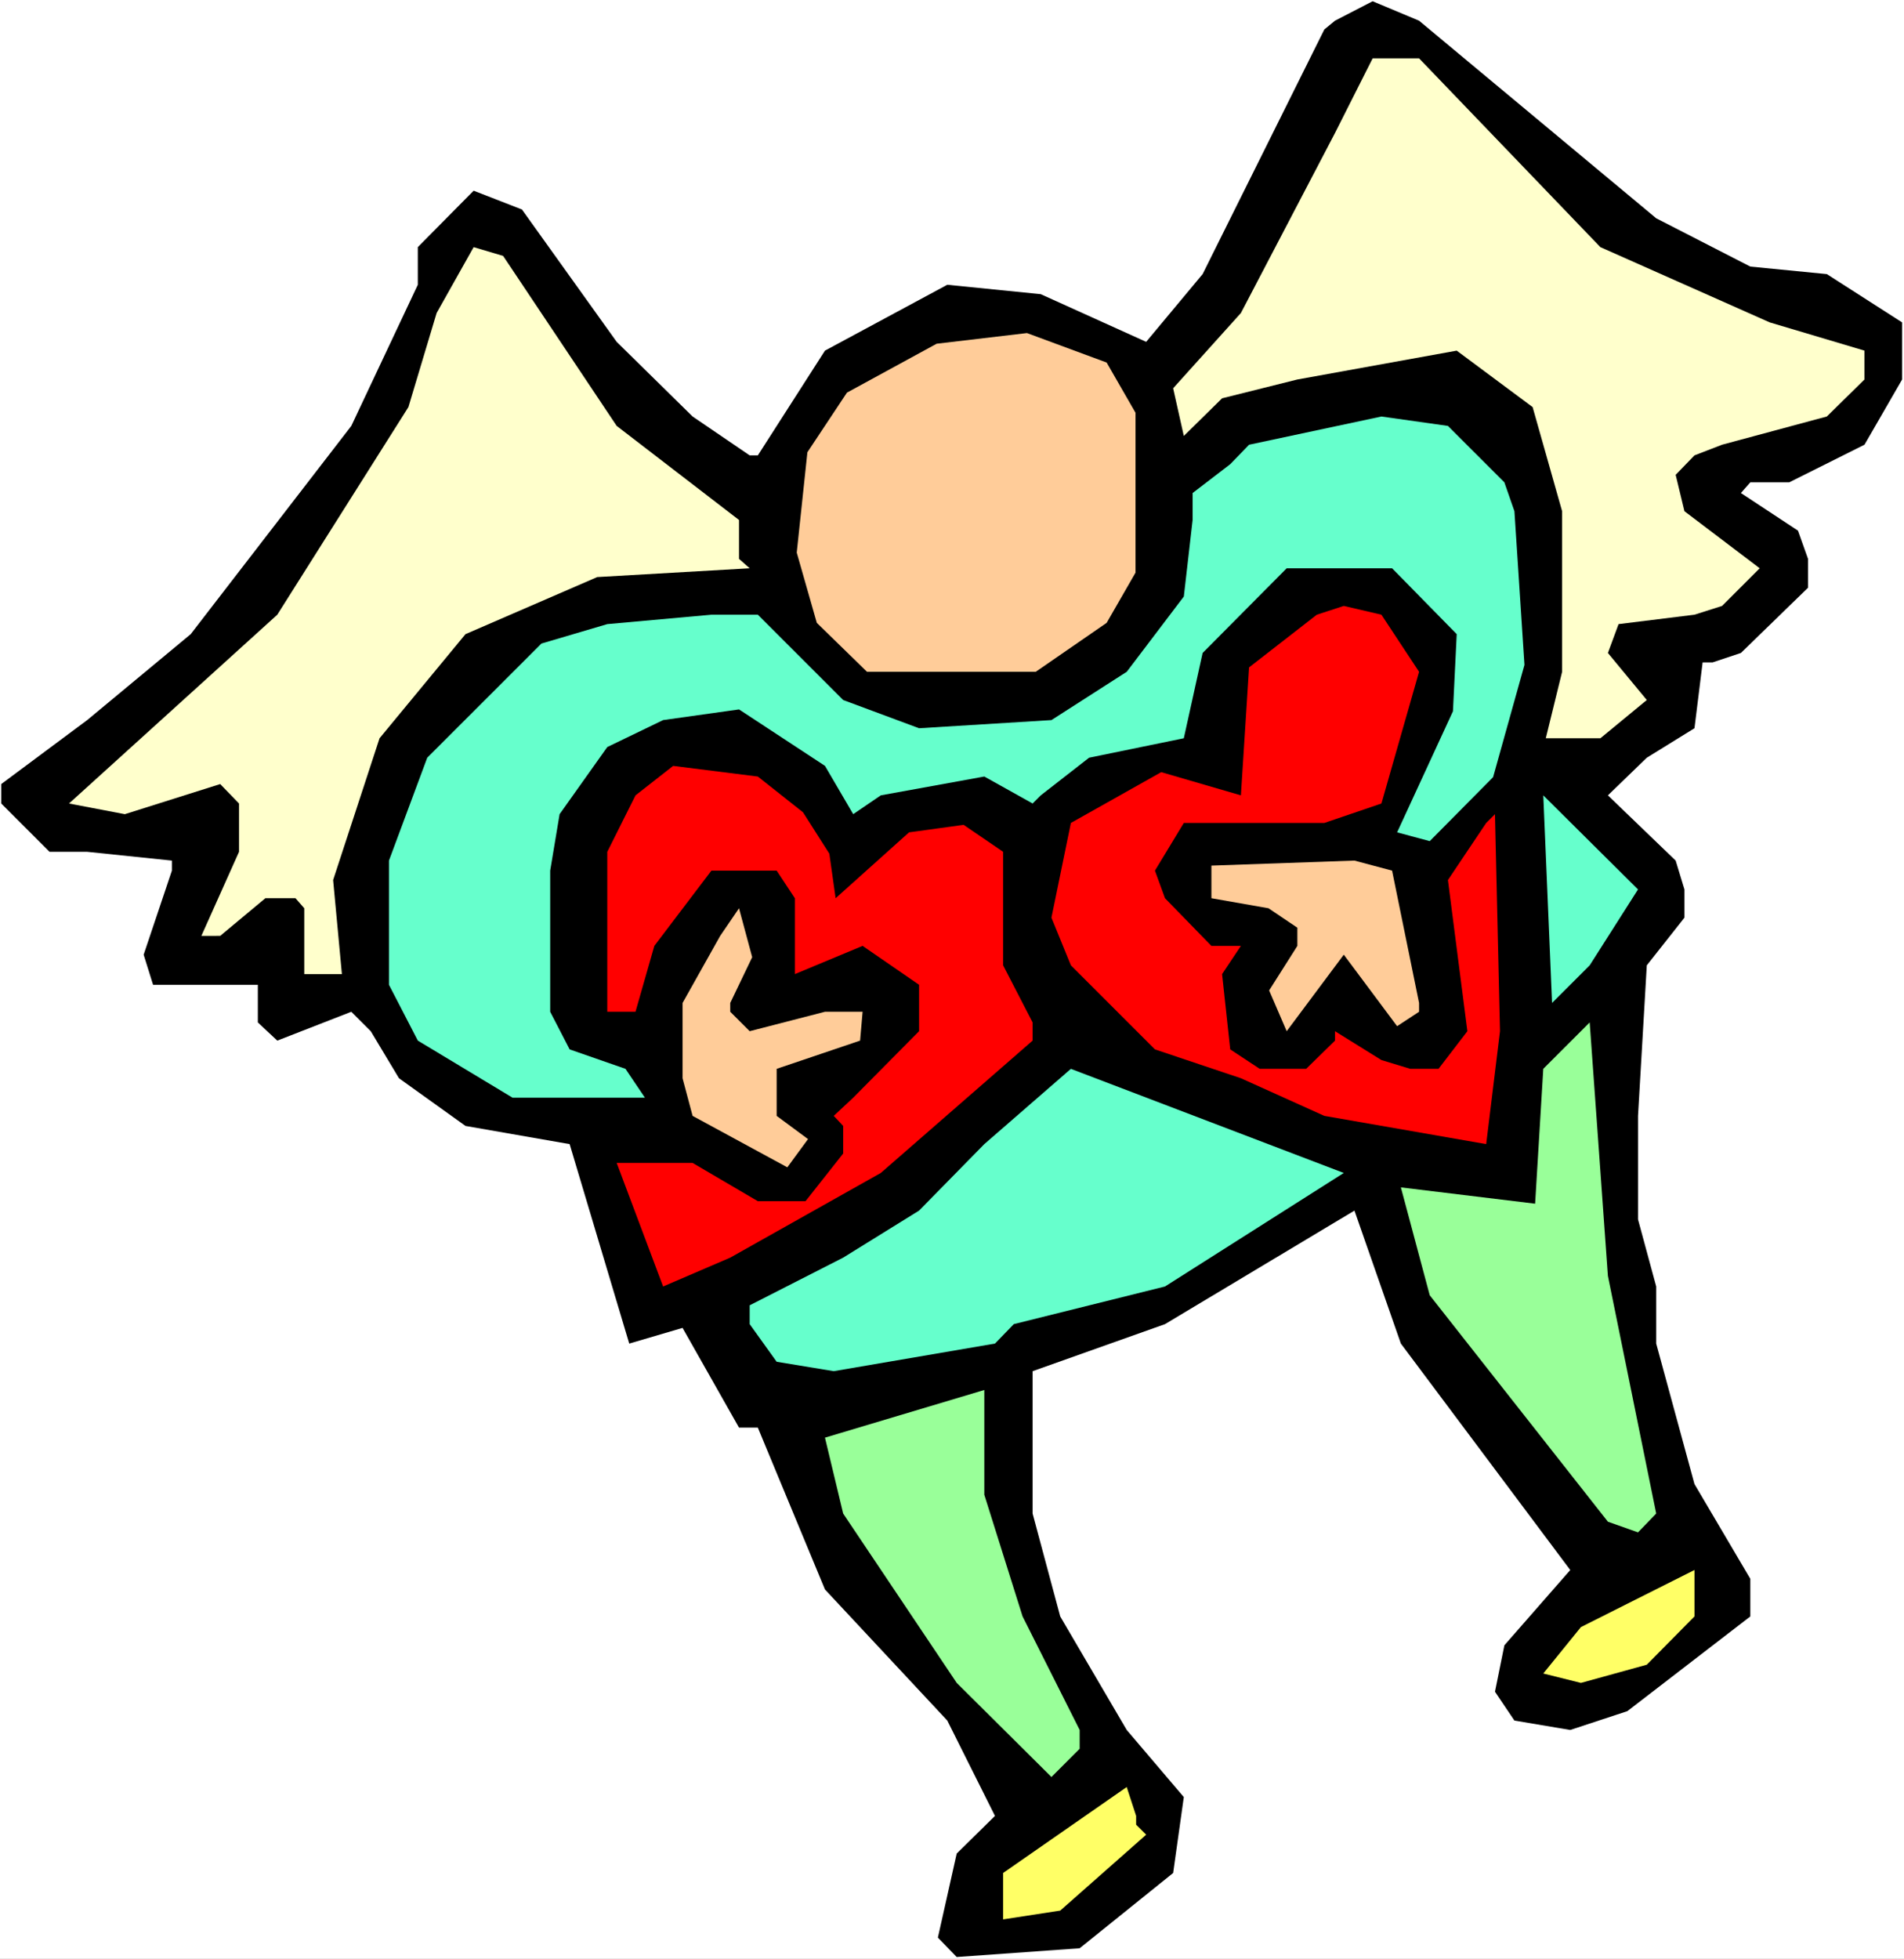
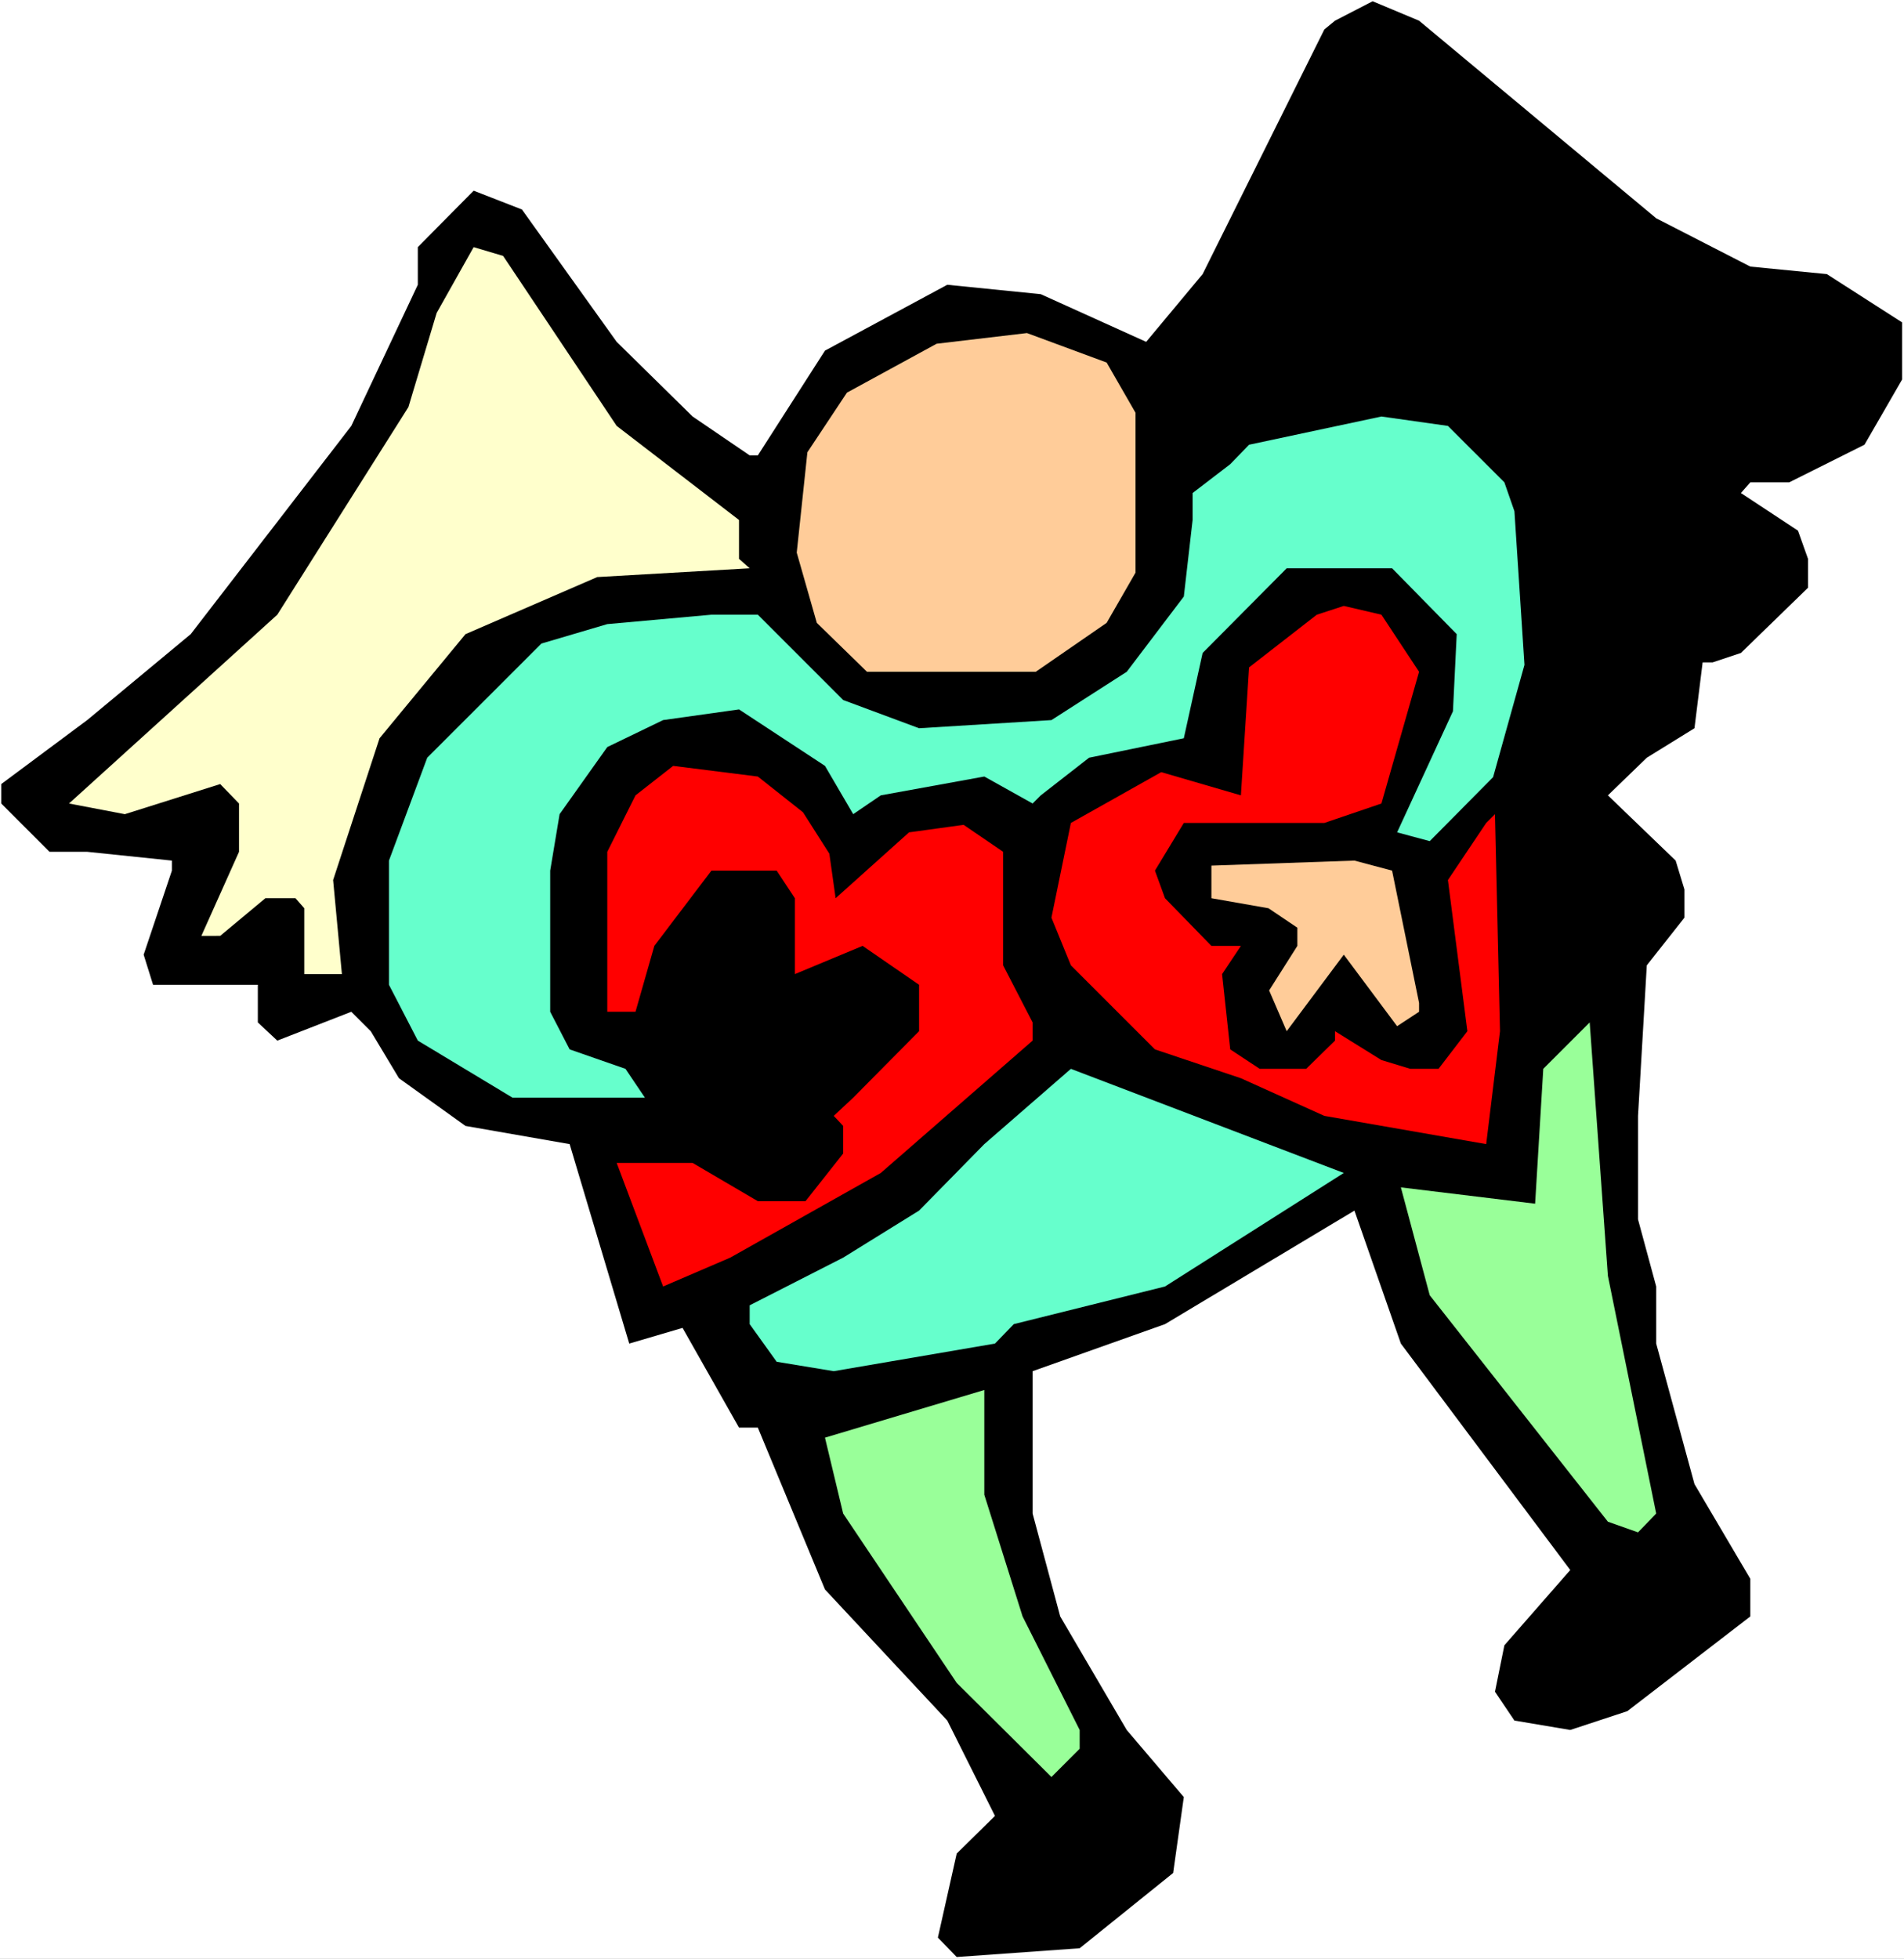
<svg xmlns="http://www.w3.org/2000/svg" xmlns:ns1="http://sodipodi.sourceforge.net/DTD/sodipodi-0.dtd" xmlns:ns2="http://www.inkscape.org/namespaces/inkscape" version="1.0" width="129.766mm" height="133.497mm" id="svg16" ns1:docname="Angel &amp; Hearts 3.wmf">
  <rect width="100%" height="100%" fill="#333333" stroke="none" />
  <ns1:namedview id="namedview16" pagecolor="#ffffff" bordercolor="#000000" borderopacity="0.25" ns2:showpageshadow="2" ns2:pageopacity="0.0" ns2:pagecheckerboard="0" ns2:deskcolor="#d1d1d1" ns2:document-units="mm" />
  <defs id="defs1">
    <pattern id="WMFhbasepattern" patternUnits="userSpaceOnUse" width="6" height="6" x="0" y="0" />
  </defs>
  <path style="fill:#ffffff;fill-opacity:1;fill-rule:evenodd;stroke:none" d="M 0,504.554 H 490.455 V 0 H 0 Z" id="path1" />
  <path style="fill:#000000;fill-opacity:1;fill-rule:evenodd;stroke:none" d="m 397.536,31.989 29.088,24.234 24.24,12.44 19.715,1.939 19.392,12.44 v 14.702 l -9.696,16.802 -19.392,9.694 h -10.019 l -2.424,2.747 14.706,9.694 2.586,7.27 v 7.432 l -17.291,16.802 -7.272,2.423 h -2.586 l -2.101,16.964 -12.282,7.593 -10.019,9.694 17.453,16.802 2.262,7.432 v 7.27 l -9.696,12.279 -2.262,38.775 v 26.658 l 4.686,17.287 v 14.702 l 9.858,36.19 14.382,24.396 v 9.694 l -31.674,24.396 -14.706,4.847 -14.382,-2.423 -5.01,-7.432 2.424,-11.956 16.968,-19.387 -43.632,-58.323 -11.958,-34.251 -48.803,29.243 -34.098,12.117 v 36.674 l 7.11,26.496 17.13,29.242 14.706,17.287 -2.747,19.549 -24.078,19.387 -31.674,2.262 -4.848,-5.008 4.848,-21.649 9.858,-9.694 -12.282,-24.557 -31.512,-33.766 -17.291,-41.683 h -4.848 l -14.544,-25.688 -13.736,4.039 -15.352,-51.376 -26.826,-4.685 -17.13,-12.279 -7.272,-12.117 -5.01,-5.008 -19.069,7.432 -5.01,-4.685 v -9.694 h -26.987 l -2.424,-7.755 7.272,-21.649 v -2.585 L 22.462,219.4 H 12.766 L 0.323,206.959 v -5.008 L 22.462,185.472 49.126,163.338 90.496,109.7 107.625,73.349 v -9.694 l 14.382,-14.54 12.443,4.847 24.402,34.089 19.554,19.226 14.706,10.017 h 2.101 l 17.291,-26.981 31.512,-16.964 24.078,2.423 27.149,12.279 14.544,-17.449 31.35,-63.009 2.747,-2.262 9.696,-5.008 11.958,5.008 z" id="path2" />
-   <path style="fill:#ffffcc;fill-opacity:1;fill-rule:evenodd;stroke:none" d="m 412.241,63.655 43.632,19.387 24.402,7.27 v 7.432 l -9.696,9.532 -26.987,7.27 -7.11,2.747 -4.848,5.008 2.262,9.371 19.392,14.702 -9.696,9.694 -7.11,2.262 -19.554,2.423 -2.747,7.432 10.019,12.117 -11.958,9.855 h -14.059 l 4.202,-17.125 v -41.36 l -7.595,-26.819 -19.554,-14.54 -41.046,7.432 -19.392,4.847 -9.858,9.694 -2.747,-12.279 17.453,-19.387 24.24,-46.368 9.696,-19.226 h 11.958 z" id="path3" />
  <path style="fill:#ffffcc;fill-opacity:1;fill-rule:evenodd;stroke:none" d="m 158.853,109.7 31.512,24.234 v 10.017 l 2.747,2.423 -39.269,2.262 -33.936,14.702 -22.139,26.819 -11.958,36.513 2.262,24.234 h -9.696 v -16.964 l -2.262,-2.585 h -7.757 l -11.635,9.694 H 51.874 L 61.57,219.4 v -12.44 l -4.848,-5.008 -24.563,7.755 -14.382,-2.747 53.651,-48.63 33.774,-53.477 7.272,-24.234 9.534,-16.964 7.595,2.262 z" id="path4" />
  <path style="fill:#ffcc99;fill-opacity:1;fill-rule:evenodd;stroke:none" d="m 292.496,106.307 v 41.198 l -7.434,12.925 -18.261,12.602 h -43.47 l -12.928,-12.602 -5.171,-18.095 2.747,-25.85 10.181,-15.348 23.109,-12.602 23.27,-2.747 20.523,7.593 z" id="path5" />
  <path style="fill:#66ffcc;fill-opacity:1;fill-rule:evenodd;stroke:none" d="m 387.516,124.24 2.586,7.432 2.586,39.582 -8.08,28.919 -16.322,16.479 -8.403,-2.262 14.382,-31.181 0.97,-19.872 -16.645,-16.964 h -27.149 l -21.654,21.811 -4.848,21.972 -24.402,5.008 -12.443,9.694 -2.101,2.1 -12.443,-6.947 -26.664,4.847 -7.11,4.847 -7.272,-12.44 -22.139,-14.54 -19.554,2.747 -14.382,6.947 -12.282,17.287 -2.424,14.54 v 36.351 l 5.01,9.694 14.382,5.008 5.01,7.432 h -34.098 l -24.402,-14.702 -7.434,-14.379 v -31.989 l 9.858,-26.496 29.411,-29.404 16.968,-5.008 26.826,-2.423 h 11.958 l 21.978,21.972 19.554,7.27 34.098,-2.1 19.392,-12.44 14.706,-19.387 2.262,-19.71 v -6.947 l 9.696,-7.432 4.848,-5.008 34.098,-7.27 17.13,2.423 z" id="path6" />
  <path style="fill:#ff0000;fill-opacity:1;fill-rule:evenodd;stroke:none" d="m 365.539,173.032 -9.696,33.928 -14.706,5.008 h -36.198 l -7.434,12.279 2.586,7.109 11.958,12.279 h 7.595 l -4.848,7.27 2.101,19.387 7.595,5.008 h 11.958 l 7.434,-7.27 V 265.606 l 11.958,7.432 7.434,2.262 h 7.272 l 7.434,-9.694 -5.01,-38.936 9.858,-14.702 2.262,-2.262 1.293,55.9 -3.555,29.081 -41.693,-7.27 -21.493,-9.694 -22.139,-7.432 -21.654,-21.649 -5.01,-12.279 5.01,-24.396 23.27,-13.086 20.523,5.978 2.101,-32.958 17.453,-13.571 6.949,-2.262 9.696,2.262 z" id="path7" />
  <path style="fill:#ff0000;fill-opacity:1;fill-rule:evenodd;stroke:none" d="m 206.848,209.221 6.787,10.663 1.616,11.471 18.907,-16.964 14.059,-1.939 10.181,6.947 v 29.243 l 7.595,14.702 v 4.685 l -39.107,34.089 -38.784,21.811 -17.291,7.432 -11.958,-31.827 h 19.554 l 16.806,9.855 h 12.282 l 9.696,-12.279 v -7.109 l -2.424,-2.585 5.01,-4.685 16.968,-17.125 v -11.956 l -14.544,-10.017 -17.453,7.27 V 231.355 l -4.686,-7.109 h -16.806 l -14.706,19.387 -4.848,16.964 h -7.272 V 219.4 l 7.272,-14.54 9.696,-7.593 21.816,2.747 z" id="path8" />
-   <path style="fill:#66ffcc;fill-opacity:1;fill-rule:evenodd;stroke:none" d="m 409.494,248.642 -9.696,9.694 -2.262,-53.477 24.402,24.234 z" id="path9" />
  <path style="fill:#ffcc99;fill-opacity:1;fill-rule:evenodd;stroke:none" d="m 365.539,258.336 v 2.262 l -5.656,3.716 -13.736,-18.418 -14.706,19.71 -4.525,-10.501 7.272,-11.471 v -4.685 l -7.434,-5.008 -14.706,-2.585 v -8.401 l 36.845,-1.292 9.696,2.585 z" id="path10" />
-   <path style="fill:#ffcc99;fill-opacity:1;fill-rule:evenodd;stroke:none" d="m 188.102,258.336 v 2.262 l 5.01,5.008 19.392,-5.008 h 9.696 l -0.646,7.432 -21.493,7.27 v 12.117 l 8.08,5.978 -5.333,7.27 -24.402,-13.248 -2.586,-9.694 v -19.387 l 9.696,-17.287 4.848,-7.109 3.394,12.602 z" id="path11" />
  <path style="fill:#99ff99;fill-opacity:1;fill-rule:evenodd;stroke:none" d="m 426.624,389.846 -4.686,4.847 -7.757,-2.747 -45.894,-58.323 -7.434,-27.788 34.582,4.201 2.101,-34.736 11.958,-11.956 4.686,65.271 z" id="path12" />
  <path style="fill:#66ffcc;fill-opacity:1;fill-rule:evenodd;stroke:none" d="m 346.147,302.119 -46.056,29.243 -38.946,9.694 -4.848,5.008 -41.531,7.109 -14.706,-2.423 -6.949,-9.694 v -4.847 l 24.078,-12.279 19.554,-12.117 16.806,-17.125 22.301,-19.387 z" id="path13" />
  <path style="fill:#99ff99;fill-opacity:1;fill-rule:evenodd;stroke:none" d="m 263.408,416.342 14.706,29.242 v 4.847 l -7.272,7.27 -24.402,-24.234 -29.25,-43.621 -4.686,-19.549 41.046,-12.279 v 26.981 z" id="path14" />
-   <path style="fill:#ffff66;fill-opacity:1;fill-rule:evenodd;stroke:none" d="m 424.2,428.782 -16.968,4.685 -9.696,-2.423 9.696,-11.956 29.25,-14.702 v 11.956 z" id="path15" />
-   <path style="fill:#ffff66;fill-opacity:1;fill-rule:evenodd;stroke:none" d="m 292.657,469.98 2.586,2.585 -22.139,19.549 -14.706,2.262 v -11.956 l 31.835,-22.134 2.424,7.432 z" id="path16" />
</svg>